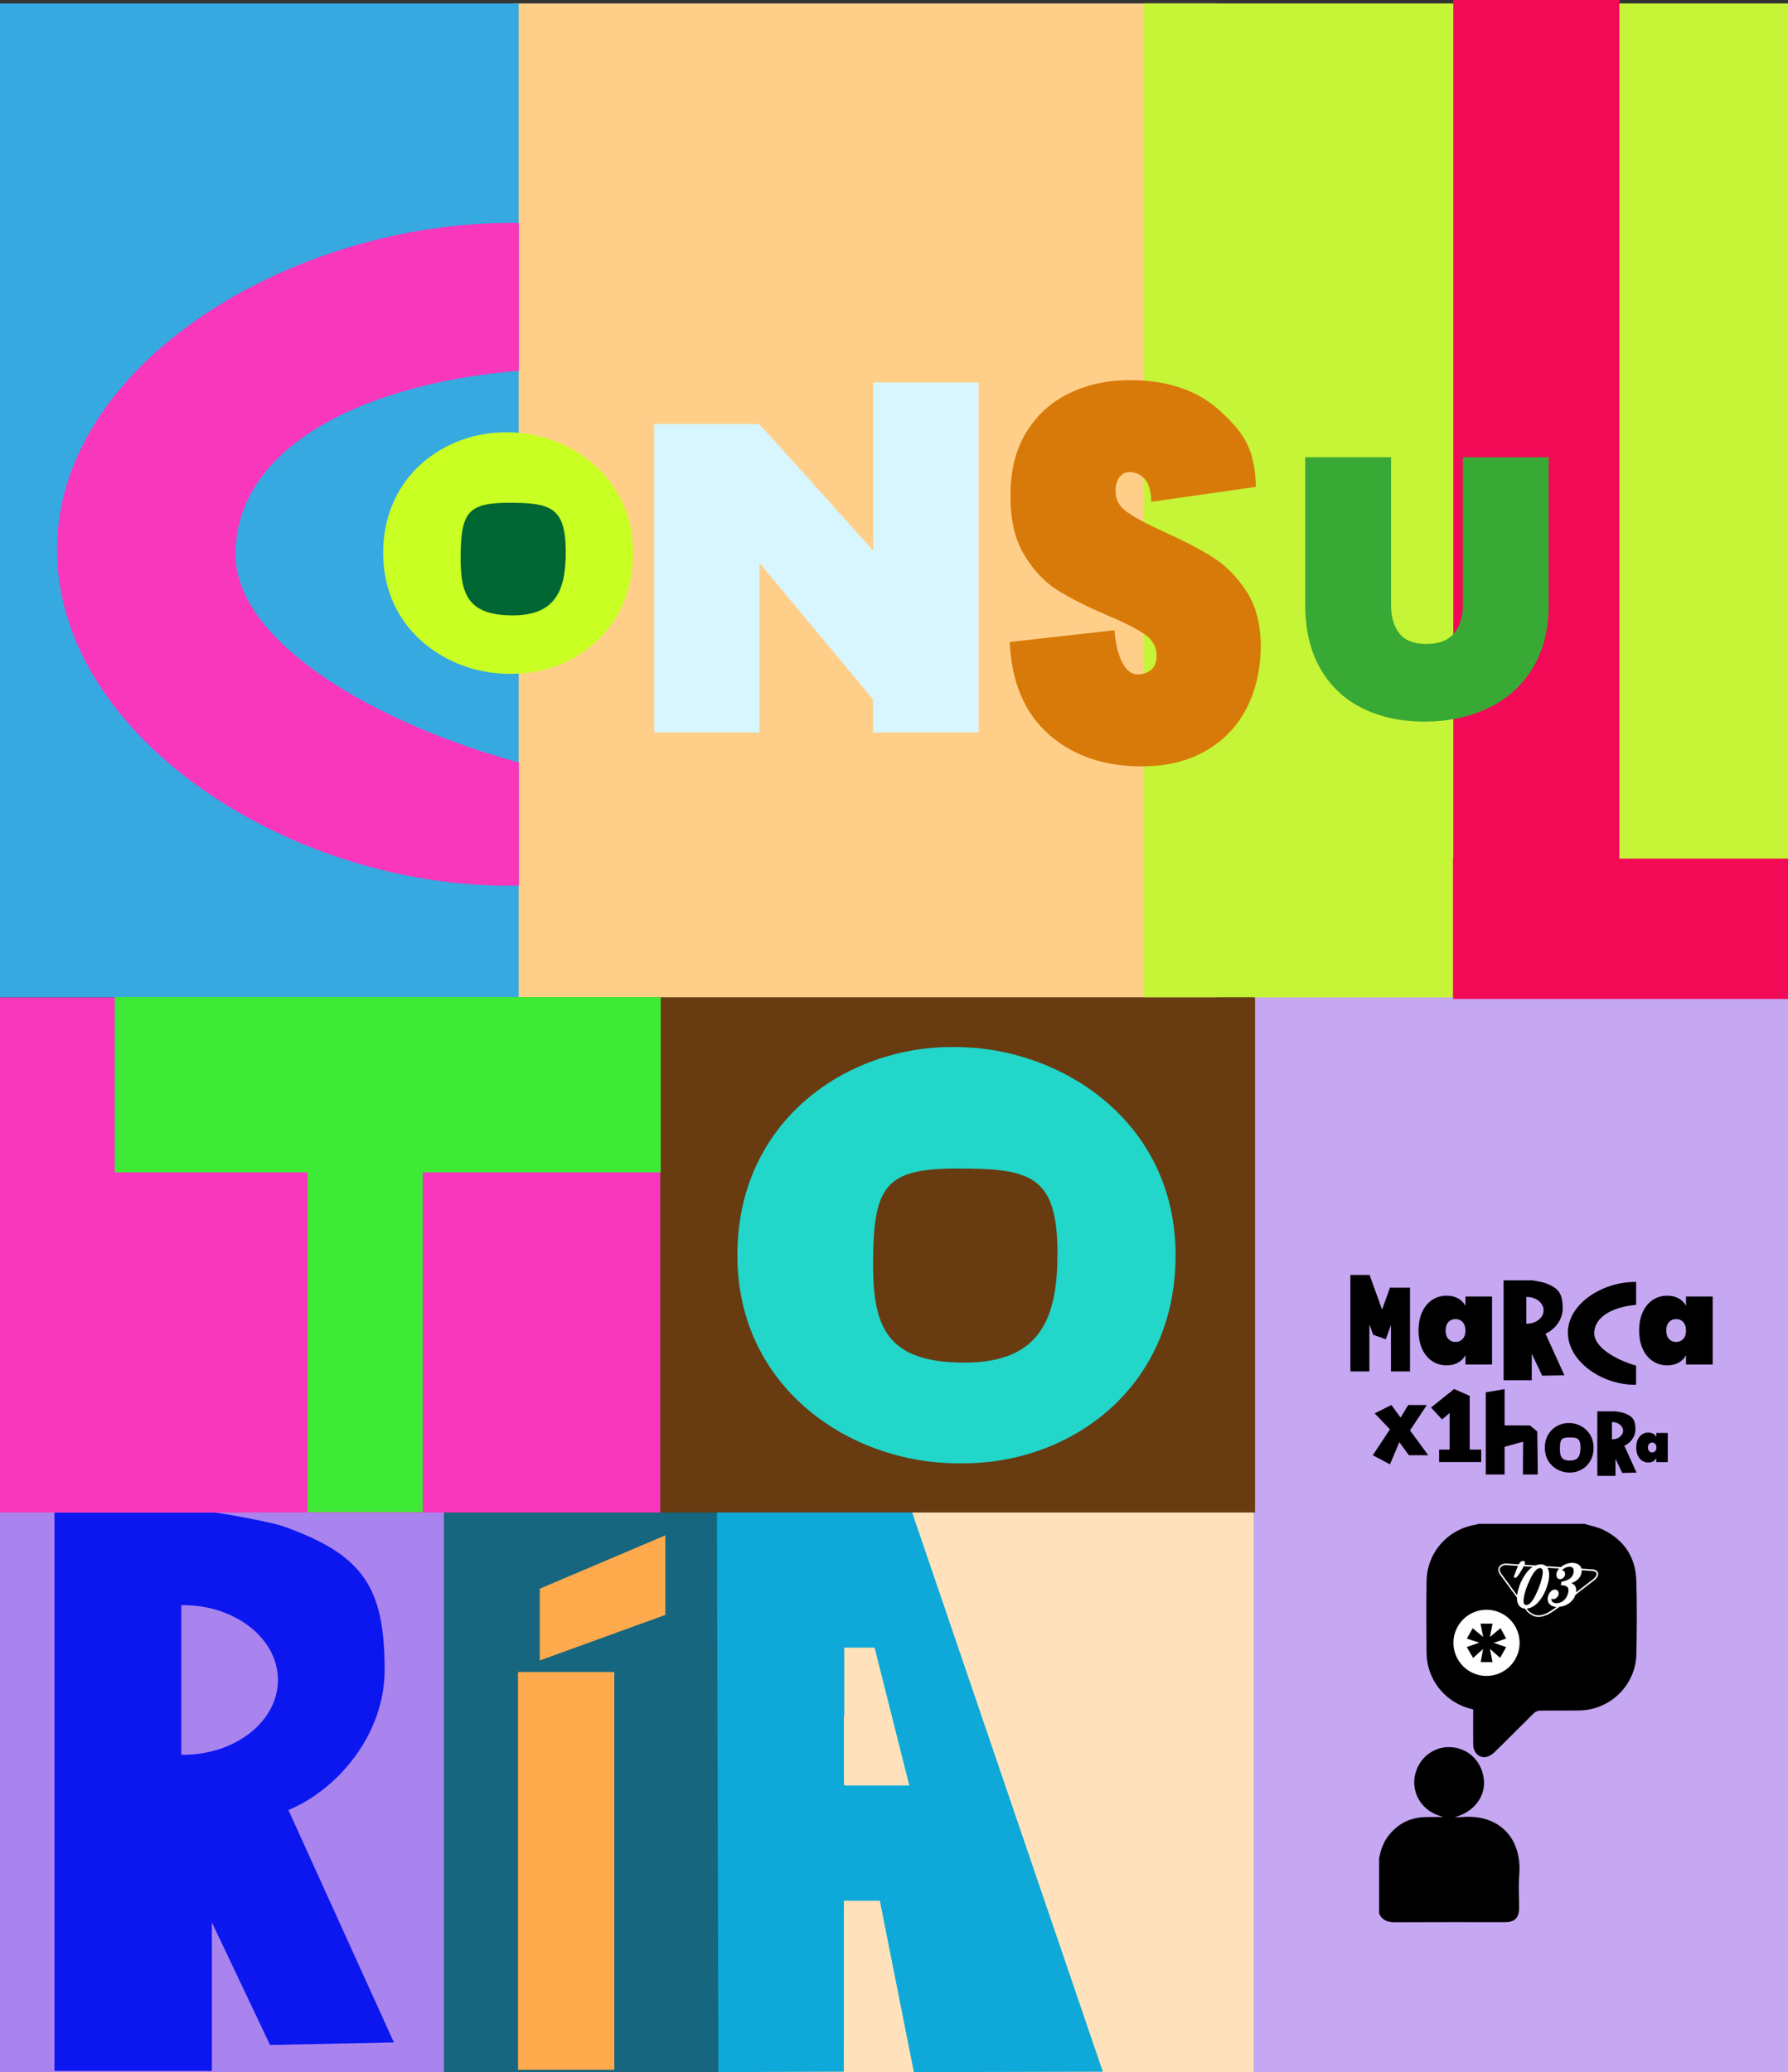
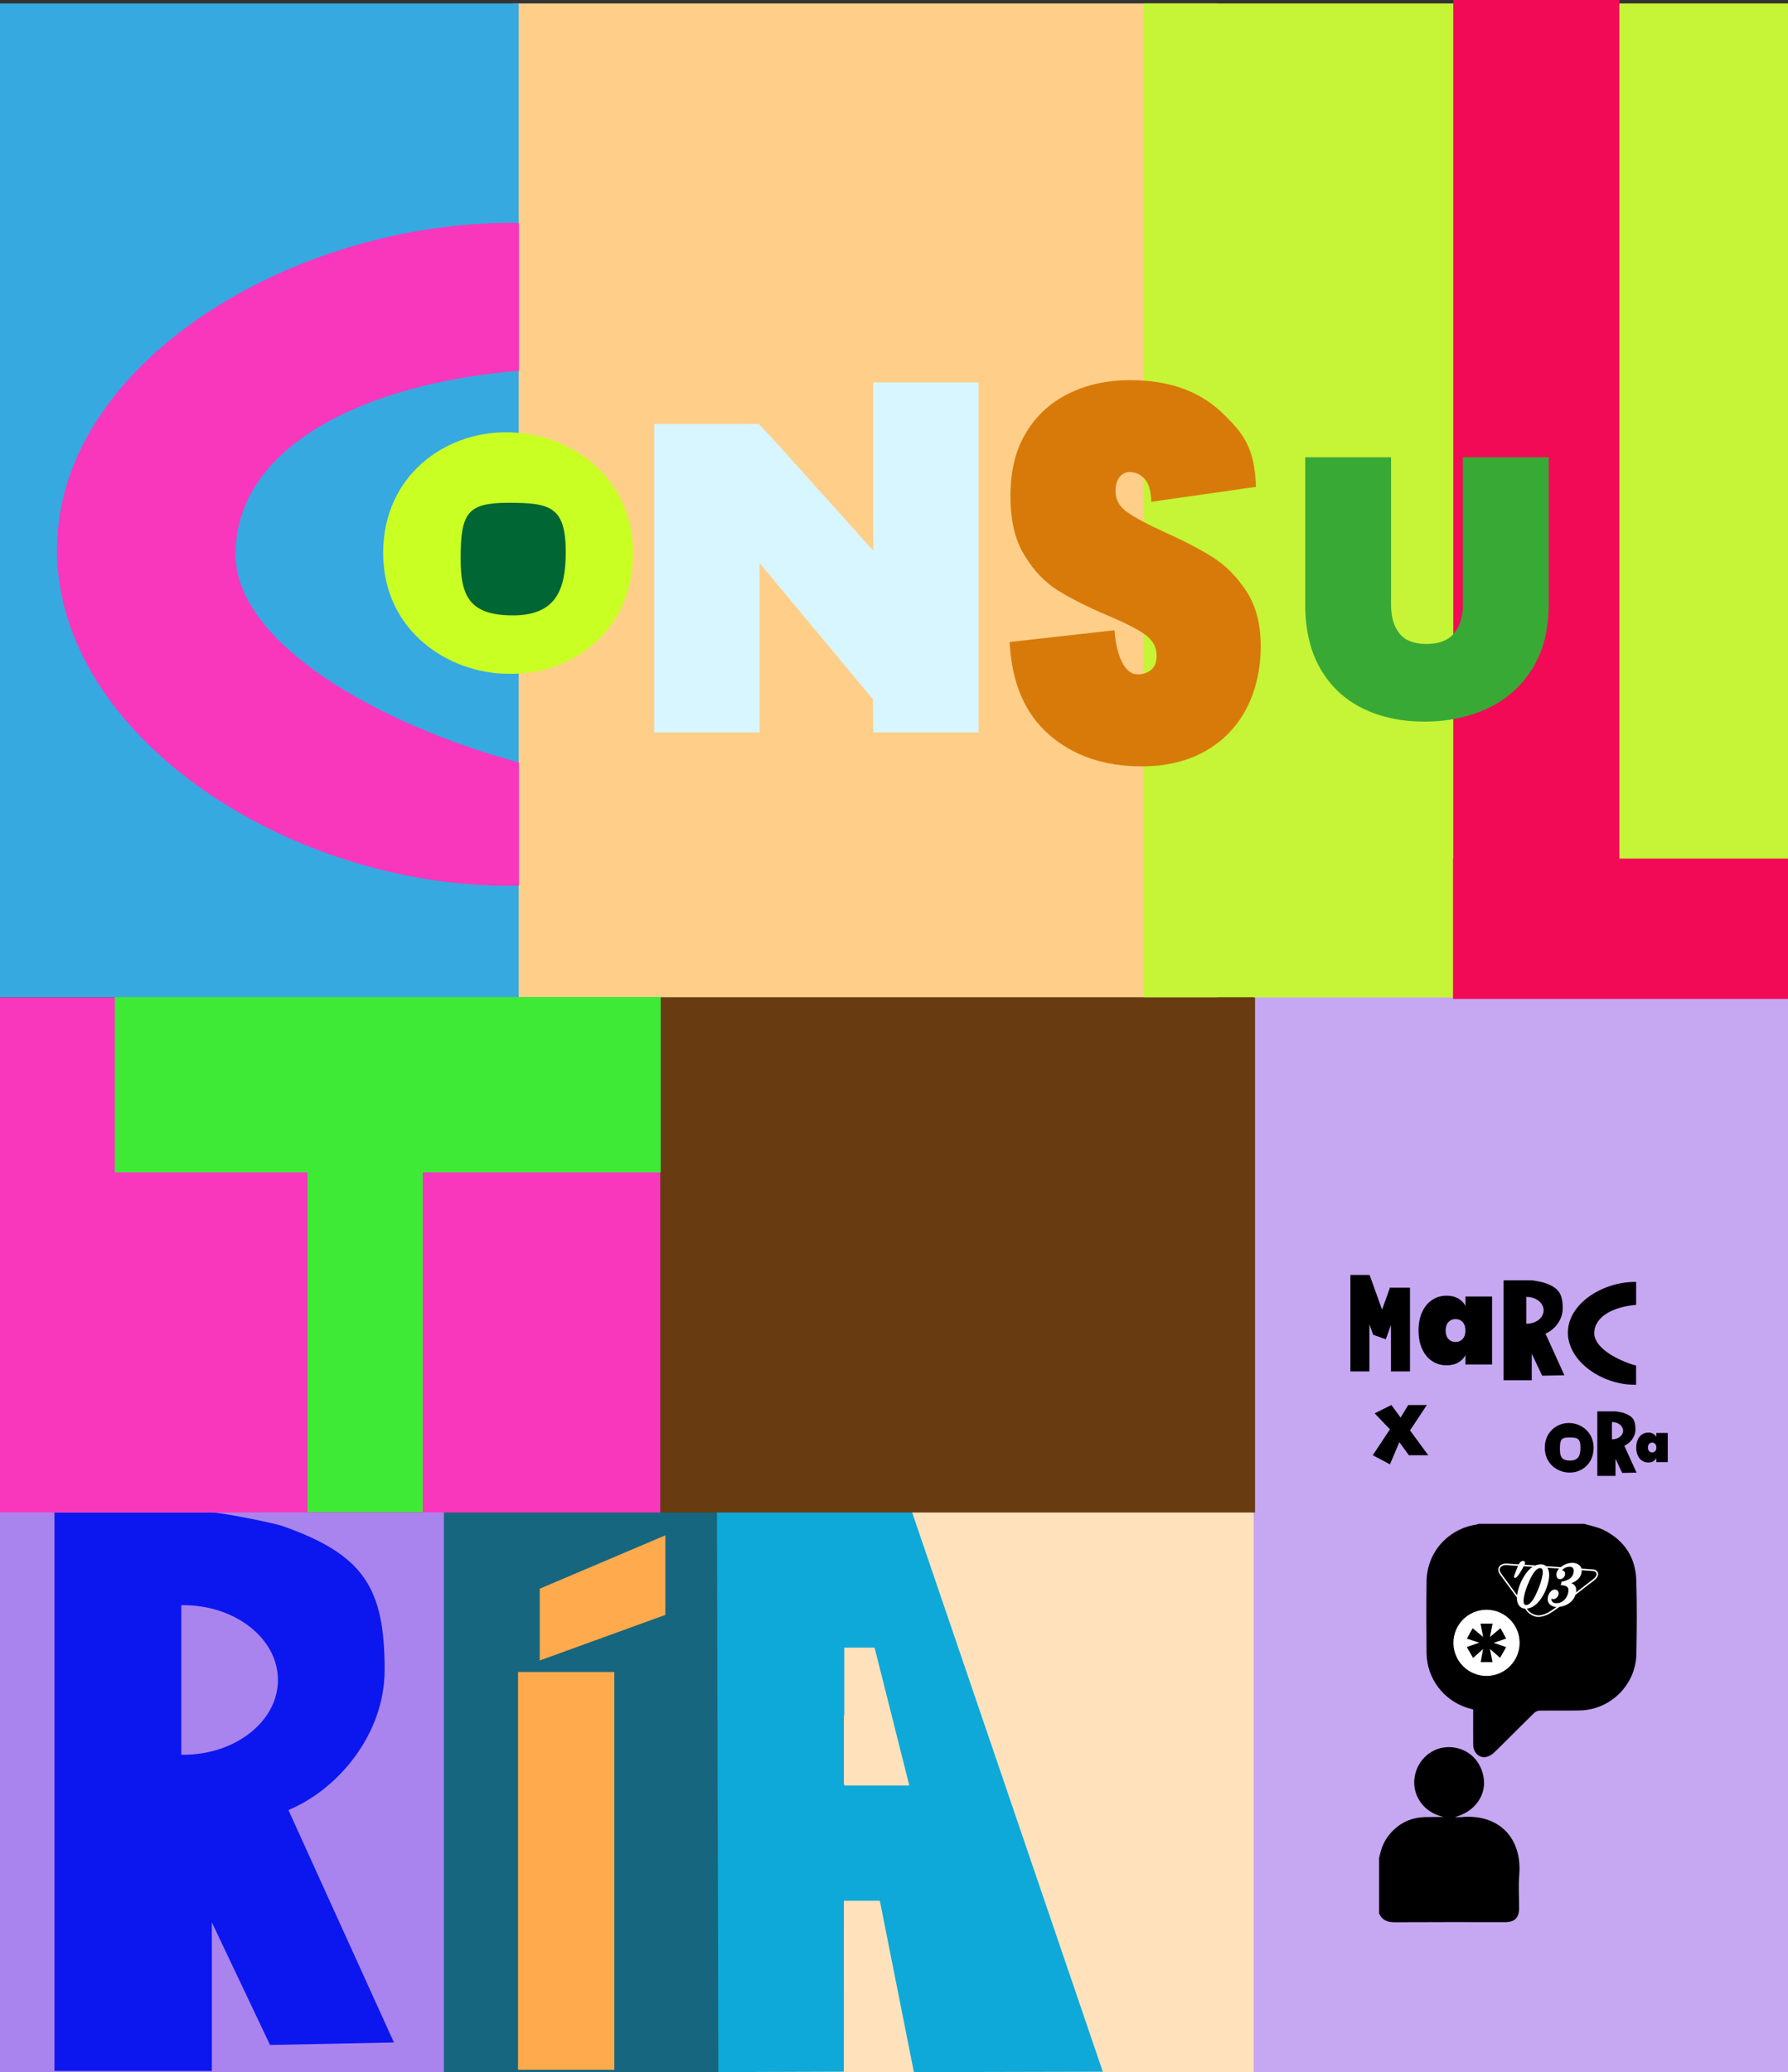
<svg xmlns="http://www.w3.org/2000/svg" id="Capa_1" data-name="Capa 1" version="1.1" viewBox="0 0 535 620">
  <rect x="0" y="0" width="535" height="620" fill="#333333" stroke="none" />
  <defs>
    <style> .cls-1 { fill: #ffcf8a; } .cls-1, .cls-2, .cls-3, .cls-4, .cls-5, .cls-6, .cls-7, .cls-8, .cls-9, .cls-10, .cls-11, .cls-12, .cls-13, .cls-14, .cls-15, .cls-16, .cls-17, .cls-18, .cls-19, .cls-20, .cls-21, .cls-22 { stroke-width: 0px; } .cls-2 { fill: #683b11; } .cls-3 { fill: #caff24; } .cls-4 { fill: #36a9e1; } .cls-5 { fill: #c6f437; } .cls-6 { fill: #16667f; } .cls-7 { fill: #ffe2bb; } .cls-8 { fill: #c6a7f2; } .cls-9 { fill: #a984ef; } .cls-10 { fill: #39a935; } .cls-11 { fill: #d7f6ff; } .cls-12 { fill: #000; } .cls-13 { fill: #d87a09; } .cls-14 { fill: #f20a57; } .cls-15 { fill: #f837bd; } .cls-16 { fill: #063; } .cls-17 { fill: #ffaa4d; } .cls-18 { fill: #22d6c9; } .cls-19 { fill: #0ea9d8; } .cls-20 { fill: #3fea36; } .cls-21 { fill: #fff; } .cls-22 { fill: #0c17ef; } </style>
  </defs>
  <rect class="cls-6" x="124.44" y="451.12" width="91.47" height="169.02" />
  <rect class="cls-7" x="215.06" y="450.58" width="164.47" height="169.42" />
  <rect class="cls-8" x="375.1" y="296.72" width="159.9" height="323.75" />
  <rect class="cls-1" x="153.65" y="1.03" width="210.52" height="297.41" />
  <rect class="cls-5" x="342.16" y="1.03" width="192.84" height="297.41" />
  <rect class="cls-9" y="450.98" width="132.82" height="169.02" />
  <path class="cls-22" d="M86.3,541.58c14.88-6.2,28.79-22.71,28.79-41.94,0-24.49-6.19-34.44-30.48-43.01-2.86-1.01-16.36-3.61-20.44-4.06-.26-.03-.34-.04-.6-.05l-.17-.03H16.3v167.14h47.09v-44.45l17.41,36.69,37.07-.75-31.57-69.55h0ZM54.82,525.03c-.19,0-.38,0-.57-.01v-44.73c.19,0,.38-.01.57-.01,15.65,0,28.34,10.02,28.34,22.38s-12.69,22.38-28.34,22.38h0Z" />
  <path class="cls-19" d="M272.49,451.21l-19.98.33v-.08h-37.99l.43,168.53,37.54-.13.02-51.15h10.75l10.19,51.29,56.53-.13-57.5-168.65h0ZM252.62,534.23v-.34h-.11v-20.93l.11.55v-20.53h9.07l10.39,41.25h-19.46Z" />
  <g>
    <rect class="cls-17" x="155" y="500.27" width="28.82" height="119.03" />
    <path class="cls-17" d="M199.09,483.19l-37.59,13.64v-21.48l37.59-15.97v23.81Z" />
  </g>
  <rect class="cls-4" y="1.03" width="155.2" height="297.41" />
  <path class="cls-13" d="M313.92,219.82c-7.26-6.3-11.21-15.55-11.82-27.73l31.38-3.52c.44,6.46,2.61,13.21,6.92,13.21,1.59,0,2.93-.45,4.03-1.35s1.65-2.31,1.65-4.21c0-2.65-1.19-4.79-3.57-6.44-2.38-1.64-6.07-3.52-11.1-5.64-5.99-2.54-10.94-5.03-14.86-7.47-3.92-2.44-7.29-5.98-10.1-10.65-2.82-4.66-4.18-10.65-4.09-17.96,0-7.31,1.56-13.53,4.69-18.67,3.12-5.14,7.4-9.03,12.81-11.68,5.42-2.65,11.51-3.97,18.29-3.97,11.45,0,20.54,3.18,27.28,9.54,6.73,6.36,10.02,10.84,10.37,22.39l-31.31,4.47c-.09-3.18-.75-5.45-1.98-6.83-1.23-1.37-2.73-2.06-4.49-2.06-1.23,0-2.25.5-3.04,1.51s-1.19,2.41-1.19,4.21c0,2.54,1.17,4.64,3.5,6.28s6.05,3.63,11.16,5.96c5.9,2.65,10.76,5.19,14.59,7.63s7.15,5.83,9.97,10.17,4.23,9.8,4.23,16.37-1.41,13.06-4.23,18.52-6.91,9.72-12.28,12.79c-5.37,3.07-11.76,4.61-19.15,4.61-11.18,0-20.4-3.15-27.67-9.46v-.02h.01Z" />
  <path class="cls-15" d="M155.29,228.16c-42.71-11.62-84.81-35.88-84.81-62.31,0-32.91,39.84-51.32,84.81-54.9v-44.25c-.78-.01-1.56-.02-2.34-.02-65.79,0-135.89,42.07-135.89,97.81s69.16,100.53,134.95,100.53c1.1,0,2.19-.01,3.28-.04v-36.82Z" />
  <polygon class="cls-11" points="261.28 114.44 261.28 164.78 232.93 133.18 227.07 126.86 195.76 126.86 195.76 219.14 227.29 219.14 227.29 168.48 261.22 209.25 261.28 218.62 261.28 219.14 292.82 219.14 292.82 114.44 261.28 114.44" />
  <polygon class="cls-14" points="484.54 256.9 484.54 0 434.86 0 434.86 256.9 434.77 256.9 434.77 298.89 535 298.89 535 256.9 484.54 256.9" />
  <path class="cls-10" d="M416.23,136.82v44.14c0,3.61.83,6.47,2.5,8.57,1.66,2.1,4.36,3.15,8.07,3.15s6.47-1.05,8.25-3.15c1.78-2.1,2.67-4.96,2.67-8.57v-44.14h25.68v44.14c0,7.45-1.63,13.81-4.88,19.08s-7.71,9.24-13.36,11.89c-5.66,2.66-11.97,3.98-18.94,3.98s-13.15-1.33-18.53-3.98-9.59-6.6-12.61-11.84c-3.02-5.24-4.53-11.62-4.53-19.14v-44.14h25.68,0Z" />
  <rect class="cls-15" y="298.45" width="197.7" height="154.1" />
  <rect class="cls-2" x="197.58" y="298.45" width="177.95" height="154.1" />
  <polygon class="cls-20" points="197.7 298.33 34.35 298.33 34.35 350.78 92.02 350.78 92.02 452.46 126.47 452.46 126.47 350.78 197.7 350.78 197.7 298.33" />
  <g>
    <ellipse class="cls-16" cx="153.17" cy="165.62" rx="18.72" ry="19.76" />
    <path class="cls-3" d="M151.85,129.35h-.66c-17.94,0-36.54,12.83-36.54,36.13s19.57,36.12,37.51,36.12h1.16c17.94,0,36.1-12.82,36.1-36.12s-19.64-36.13-37.58-36.13h0ZM153.46,184.13c-13.18,0-15.63-6.04-15.63-16.99,0-13.64,2-16.7,14.31-16.7s17.14,1.02,17.14,14.67c0,10.95-2.64,19.02-15.82,19.02h0Z" />
  </g>
-   <path class="cls-18" d="M285.85,313.28h-1.14c-31.47,0-64.08,22.11-64.08,62.28s34.31,62.27,65.78,62.27c.34,0,.68,0,1.02-.02.34,0,.68.02,1.02.02,31.47,0,63.31-22.1,63.31-62.27s-34.44-62.28-65.9-62.28h0ZM288.66,407.71c-23.11,0-27.41-10.41-27.41-29.29,0-23.52,3.51-28.79,25.1-28.79s30.06,1.77,30.06,25.28c0,18.88-4.63,32.79-27.74,32.79h-.01Z" />
  <g>
    <g>
      <path class="cls-12" d="M462.44,399.03c2.66-1.11,5.15-4.07,5.15-7.51,0-4.38-1.11-6.17-5.46-7.7-.51-.18-2.93-.65-3.66-.73h-8.57v29.89h8.43v-7.93l3.12,6.57,6.64-.13-5.65-12.45h0ZM456.81,396.06h-.1v-8.01h.1c2.8,0,5.07,1.79,5.07,4.01s-2.27,4.01-5.07,4.01h0Z" />
      <polygon class="cls-12" points="416.2 385.29 416.2 385.3 415.93 385.2 413.54 391.85 409.82 381.52 409.75 381.54 409.75 381.48 404.06 381.48 404.06 410.34 409.75 410.34 409.75 396.27 410.83 399.26 410.87 399.25 410.83 399.36 414.66 400.72 416.2 396.43 416.2 410.34 421.89 410.34 421.89 385.29 416.2 385.29" />
      <path class="cls-12" d="M489.56,408.61c-6.31-1.8-12.53-5.57-12.53-9.67,0-5.11,5.88-7.96,12.53-8.52v-6.86h-.35c-9.72,0-20.07,6.53-20.07,15.17s10.22,15.6,19.93,15.6h.48v-5.71h.01Z" />
      <path class="cls-12" d="M425.55,392.53c.73-1.57,1.74-2.78,3.01-3.61,1.27-.83,2.71-1.24,4.29-1.24,1.32,0,2.46.27,3.43.81.96.54,1.7,1.28,2.2,2.22v-2.78h7.97v20.34h-7.97v-2.78c-.51.94-1.24,1.68-2.2,2.22-.96.54-2.1.81-3.43.81-1.59,0-3.02-.41-4.29-1.24-1.27-.83-2.28-2.03-3.01-3.61-.73-1.57-1.1-3.43-1.1-5.57s.37-4,1.1-5.57h0ZM437.65,395.58c-.55-.6-1.26-.9-2.13-.9s-1.58.3-2.13.9c-.55.6-.83,1.44-.83,2.53s.28,1.92.83,2.52c.55.6,1.26.9,2.13.9s1.57-.3,2.13-.9c.55-.6.83-1.44.83-2.52s-.28-1.92-.83-2.53Z" />
-       <path class="cls-12" d="M491.56,392.53c.73-1.57,1.74-2.78,3.01-3.61,1.27-.83,2.71-1.24,4.29-1.24,1.32,0,2.46.27,3.43.81.96.54,1.7,1.28,2.2,2.22v-2.78h7.97v20.34h-7.97v-2.78c-.51.94-1.24,1.68-2.2,2.22-.96.54-2.1.81-3.43.81-1.59,0-3.02-.41-4.29-1.24-1.27-.83-2.28-2.03-3.01-3.61-.73-1.57-1.1-3.43-1.1-5.57s.37-4,1.1-5.57h0ZM503.66,395.58c-.55-.6-1.26-.9-2.13-.9s-1.58.3-2.13.9c-.55.6-.83,1.44-.83,2.53s.28,1.92.83,2.52c.55.6,1.26.9,2.13.9s1.57-.3,2.13-.9c.55-.6.83-1.44.83-2.52s-.28-1.92-.83-2.53Z" />
    </g>
    <g>
      <g>
-         <polygon class="cls-12" points="457.81 426.51 455.68 426.49 450.2 426.49 450.2 415.62 444.57 416.6 444.57 441.18 450.2 441.18 450.2 432.89 455.74 431.37 455.68 441.18 460.13 441.18 459.98 428.32 457.81 426.51" />
        <g>
          <path class="cls-12" d="M421.57,435.42l-2.86-3.9-2.81,6.62-5.14-2.72,5.13-7.75-4.57-4.79,5.01-2.49,2.75,3.76,2.29-3.76h5.57l-5.04,7.6,5.46,7.43h-5.79Z" />
-           <polygon class="cls-12" points="439.76 433.74 439.76 417.69 439.76 417.69 439.79 417.67 435.1 415.6 428.19 421.14 431.49 424.71 433.74 422.8 433.74 433.74 430.61 433.74 430.61 437.46 443.2 437.46 443.2 433.74 439.76 433.74" />
        </g>
      </g>
      <g>
        <path class="cls-12" d="M486.02,432.58c1.72-.72,3.33-2.63,3.33-4.85,0-2.83-.72-3.98-3.52-4.97-.33-.12-1.89-.42-2.36-.47h-5.53v19.3h5.44v-5.12l2.01,4.24,4.29-.09-3.65-8.04h-.01ZM482.38,430.66h-.07v-5.17h.07c1.81,0,3.28,1.16,3.28,2.59s-1.47,2.59-3.28,2.59h0Z" />
-         <path class="cls-12" d="M469.49,425.78h-.12c-3.5,0-7.14,2.63-7.14,7.41s3.82,7.41,7.33,7.41h.22c3.5,0,7.05-2.63,7.05-7.41s-3.84-7.41-7.34-7.41h0ZM469.8,437.02c-2.57,0-3.05-1.24-3.05-3.49,0-2.8.39-3.43,2.8-3.43s3.35.21,3.35,3.01c0,2.25-.52,3.9-3.09,3.9h-.01Z" />
+         <path class="cls-12" d="M469.49,425.78h-.12c-3.5,0-7.14,2.63-7.14,7.41s3.82,7.41,7.33,7.41h.22c3.5,0,7.05-2.63,7.05-7.41s-3.84-7.41-7.34-7.41ZM469.8,437.02c-2.57,0-3.05-1.24-3.05-3.49,0-2.8.39-3.43,2.8-3.43s3.35.21,3.35,3.01c0,2.25-.52,3.9-3.09,3.9h-.01Z" />
        <path class="cls-12" d="M490.06,430.72c.31-.68.74-1.19,1.29-1.55.55-.36,1.16-.53,1.84-.53.57,0,1.06.12,1.47.35s.73.55.94.95v-1.19h3.42v8.73h-3.42v-1.19c-.22.4-.53.72-.94.95s-.9.35-1.47.35c-.68,0-1.29-.18-1.84-.53-.55-.36-.98-.87-1.29-1.55s-.47-1.47-.47-2.39.16-1.71.47-2.39h0ZM495.26,432.03c-.24-.26-.54-.39-.91-.39s-.68.13-.91.39c-.24.26-.36.62-.36,1.08s.12.83.36,1.08c.24.26.54.39.91.39s.68-.13.91-.39c.24-.26.36-.62.36-1.08s-.12-.83-.36-1.08Z" />
      </g>
    </g>
  </g>
  <g>
    <path class="cls-12" d="M412.63,556.02c.51-2.36,1.21-4.64,2.7-6.6,2.78-3.65,6.46-5.59,11.05-5.73,1.85-.06,3.71,0,5.56-.05-6.66-1.5-9.32-7.11-8.7-11.65.73-5.41,5.24-9.38,10.5-9.24,5.49.14,9.69,4.15,10.27,9.78.52,5.12-3.19,9.8-8.76,11.16.67,0,1.35.05,2.01,0,11.06-1.02,18.25,6.06,17.32,17.34-.27,3.27-.04,6.59-.04,9.88,0,2.9-1.3,4.21-4.17,4.21-11.01,0-22.02-.04-33.03.03-2.16.01-3.76-.58-4.69-2.59v-16.53h-.02,0Z" />
    <path class="cls-12" d="M489.6,472.81c-.21-6.83-3.58-11.93-9.71-15-1.8-.9-3.87-1.26-5.82-1.86h-31.65c-.22.07-.43.17-.66.21-8.57,1.33-14.8,8.35-14.91,17.01-.09,7.13-.08,14.27,0,21.4.08,7.62,5.04,14.18,12.29,16.46.54.17,1.09.3,1.66.46v1.38c0,3.06-.03,6.13.01,9.19.03,2.32,1.77,4.04,3.84,3.64.92-.18,1.87-.77,2.55-1.44,3.97-3.87,7.85-7.83,11.81-11.71.41-.4,1.12-.7,1.69-.71,4.03-.07,8.07.04,12.1-.06,9.15-.24,16.66-7.71,16.83-16.86.14-7.36.2-14.74-.02-22.1h-.01Z" />
    <path class="cls-21" d="M478.14,470.6c-.08-.28-.27-.52-.55-.71-.36-.23-.87-.36-1.55-.35l-2.84-.2c-.12-.49-.42-.9-.87-1.2-.61-.42-1.4-.59-2.35-.5-1,.09-1.93.48-2.81,1.14-.04.04-.09.07-.13.11l-4.39-.28c-.49-.43-1.16-.61-1.99-.53-.42.04-.84.14-1.24.31l-3.26-.22c.11-.25.16-.43.16-.54,0-.43-.25-.62-.71-.58-.43.04-.8.34-1.12.92-.01.02-.03.06-.05.1,0,0-3.39-.22-3.63-.24-.28-.01-.77,0-1.1.13-.23.09-.41.14-.67.33-.19.14-.38.32-.52.54-.14.22-.22.49-.22.81,0,.44.18.98.64,1.62l4.97,6.76c0,.22,0,.44.01.64.05.52.17.98.39,1.37.43.8,1.1,1.23,2.01,1.28l.71.97.02.02c1.99,1.78,3.56,1.84,5.89.86.71-.3,2.07-1.2,3.69-2.38,1.19-.13,2.24-.55,3.14-1.27.8-.64,1.35-1.42,1.63-2.33,2.29-1.76,4.4-3.43,5.48-4.23.64-.47,1.05-.99,1.22-1.47.11-.31.12-.62.04-.89h0ZM453.99,477.01c-.02.1-.03.2-.05.3l-4.65-6.33c-.4-.54-.56-.99-.56-1.34,0-.22.06-.41.16-.56.1-.16.24-.3.39-.41.17-.12.26-.17.41-.24.38-.16.91-.16,1.09-.15l3.43.24c-.13.31-.31.74-.52,1.3-.42,1.07-.73,1.86-.69,2.03.08.34.43.24.43.24.34-.03.91-.71,1.7-2.03.34-.57.61-1.05.79-1.43l2.67.18c-.9.57-1.73,1.49-2.51,2.74-1.08,1.73-1.78,3.55-2.09,5.46h0ZM455.88,479.24c-.03-.32,0-.72.07-1.19.24-1.49.81-3.21,1.71-5.17,1.09-2.37,2.11-3.6,3.06-3.69.54-.05.84.27.9.98.02.29,0,.64-.07,1.03-.24,1.5-.8,3.26-1.7,5.25-1.08,2.43-2.1,3.7-3.06,3.79-.55.06-.86-.28-.92-1h.01ZM467.22,473.28l-.22,1.02c1.47.02,2.23.45,2.31,1.29.02.22,0,.46-.04.75-.15.86-.51,1.61-1.07,2.23-.6.66-1.31,1.02-2.12,1.1-1.26.12-1.88-.34-1.87-1.35.19.12.42.17.69.14.4-.04.76-.24,1.07-.62s.45-.78.41-1.21c-.02-.31-.16-.56-.4-.76s-.52-.29-.85-.26c-.51.05-.95.32-1.34.82-.34.44-.54.93-.64,1.48-.05.28-.06.54-.04.79.06.69.37,1.22.94,1.6.47.32,1.03.5,1.68.54-1.33.94-2.42,1.65-3.03,1.9-1.26.53-3.07,1.29-5.36-.75l-.5-.69c1.72-.17,3.24-1.32,4.57-3.42,1.04-1.68,1.72-3.51,2.04-5.45.09-.63.12-1.19.07-1.7-.05-.52-.17-.98-.37-1.39-.04-.08-.09-.16-.14-.24l3.49.22c-.59.62-.85,1.3-.78,2.04.07.81.49,1.19,1.24,1.12.37-.03.7-.22.98-.57s.4-.71.36-1.09c-.05-.59-.37-.89-.94-.93.52-.65,1.2-1.02,2.05-1.1.91-.09,1.4.28,1.48,1.09.02.18,0,.38-.04.61-.24,1.48-1.45,2.41-3.66,2.78h.03ZM477.65,471.35c-.14.39-.5.83-1.06,1.25-1,.74-2.91,2.25-5.02,3.87.06-.33.07-.64.04-.94-.08-.9-.57-1.52-1.45-1.83,1.8-.66,2.81-1.72,3.06-3.18.04-.25.06-.48.04-.7l2.75.2h.02c.59-.01,1.02.09,1.3.27.18.12.3.27.35.44.05.19.04.39-.04.62h.01Z" />
    <g>
      <circle class="cls-21" cx="444.79" cy="491.55" r="9.9" />
      <path class="cls-12" d="M448.98,487.17l1.69,3.09-3.72,1.3,3.72,1.27-1.82,3.21-3.03-2.66.76,3.93h-3.54l.73-3.93-3,2.69-1.88-3.27,3.72-1.3-3.69-1.21,1.72-3.12,3.15,2.63-.79-3.99h3.6l-.79,3.99,3.15-2.63h.02Z" />
    </g>
  </g>
</svg>